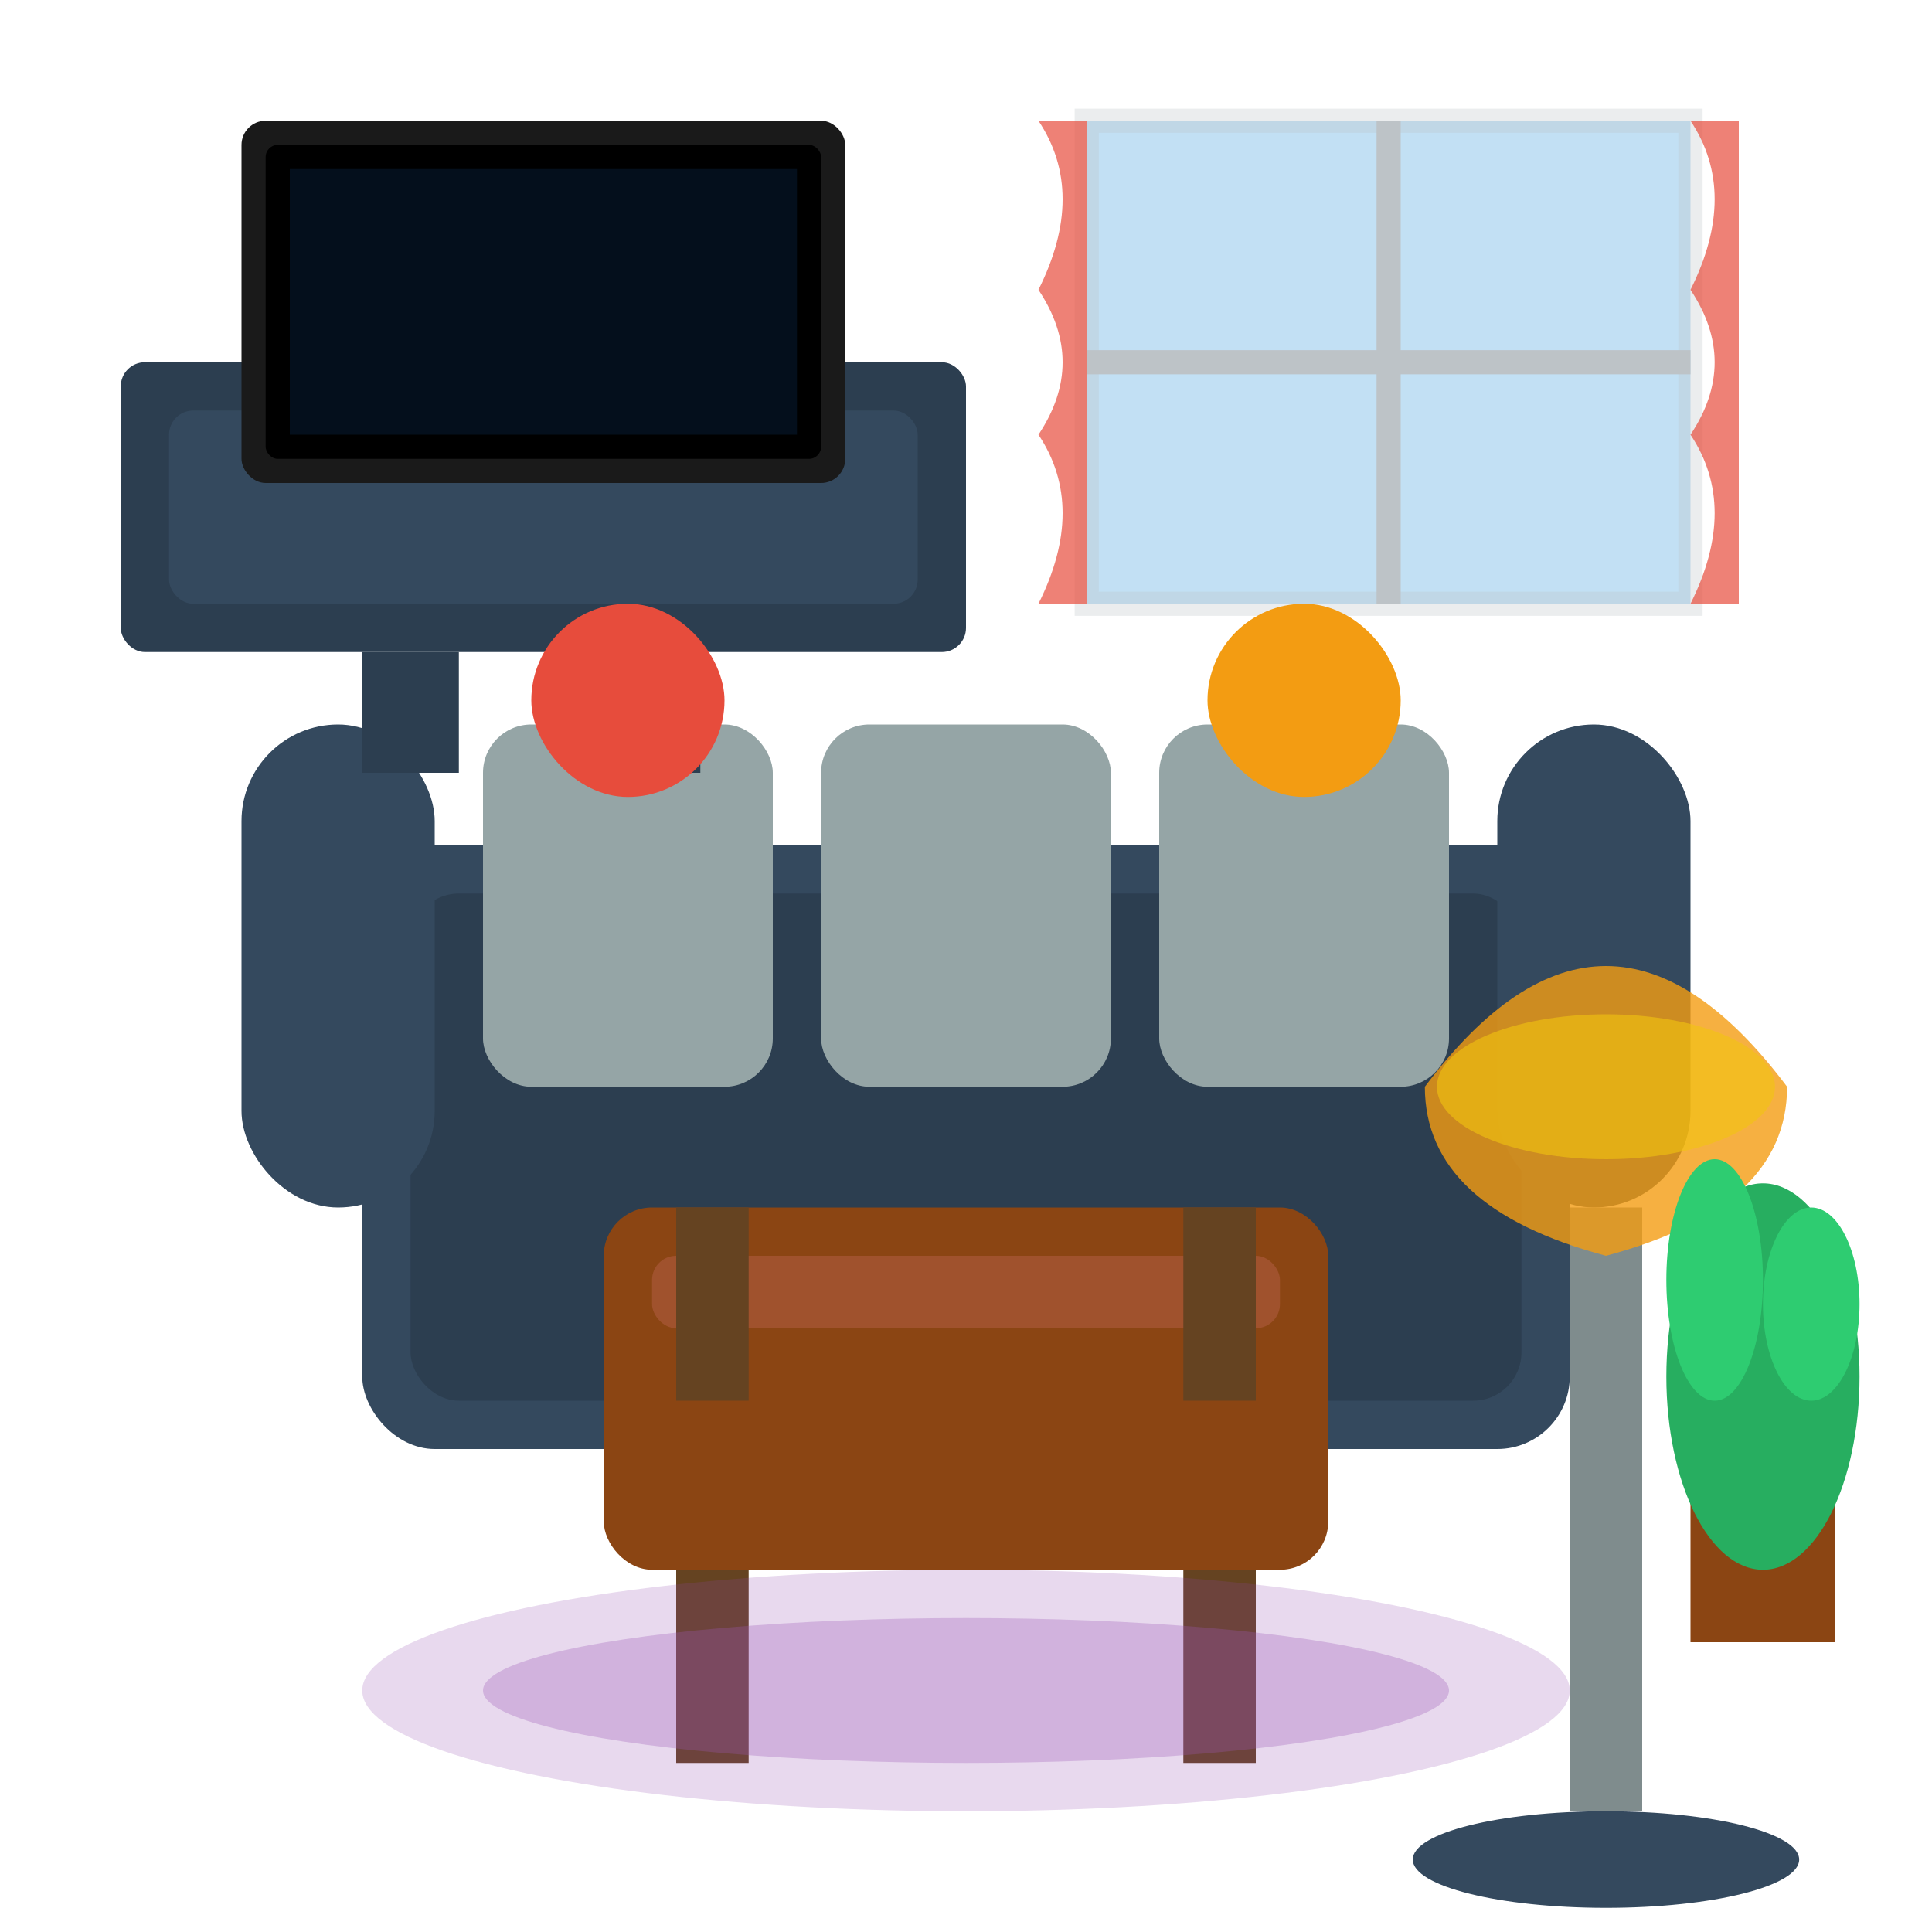
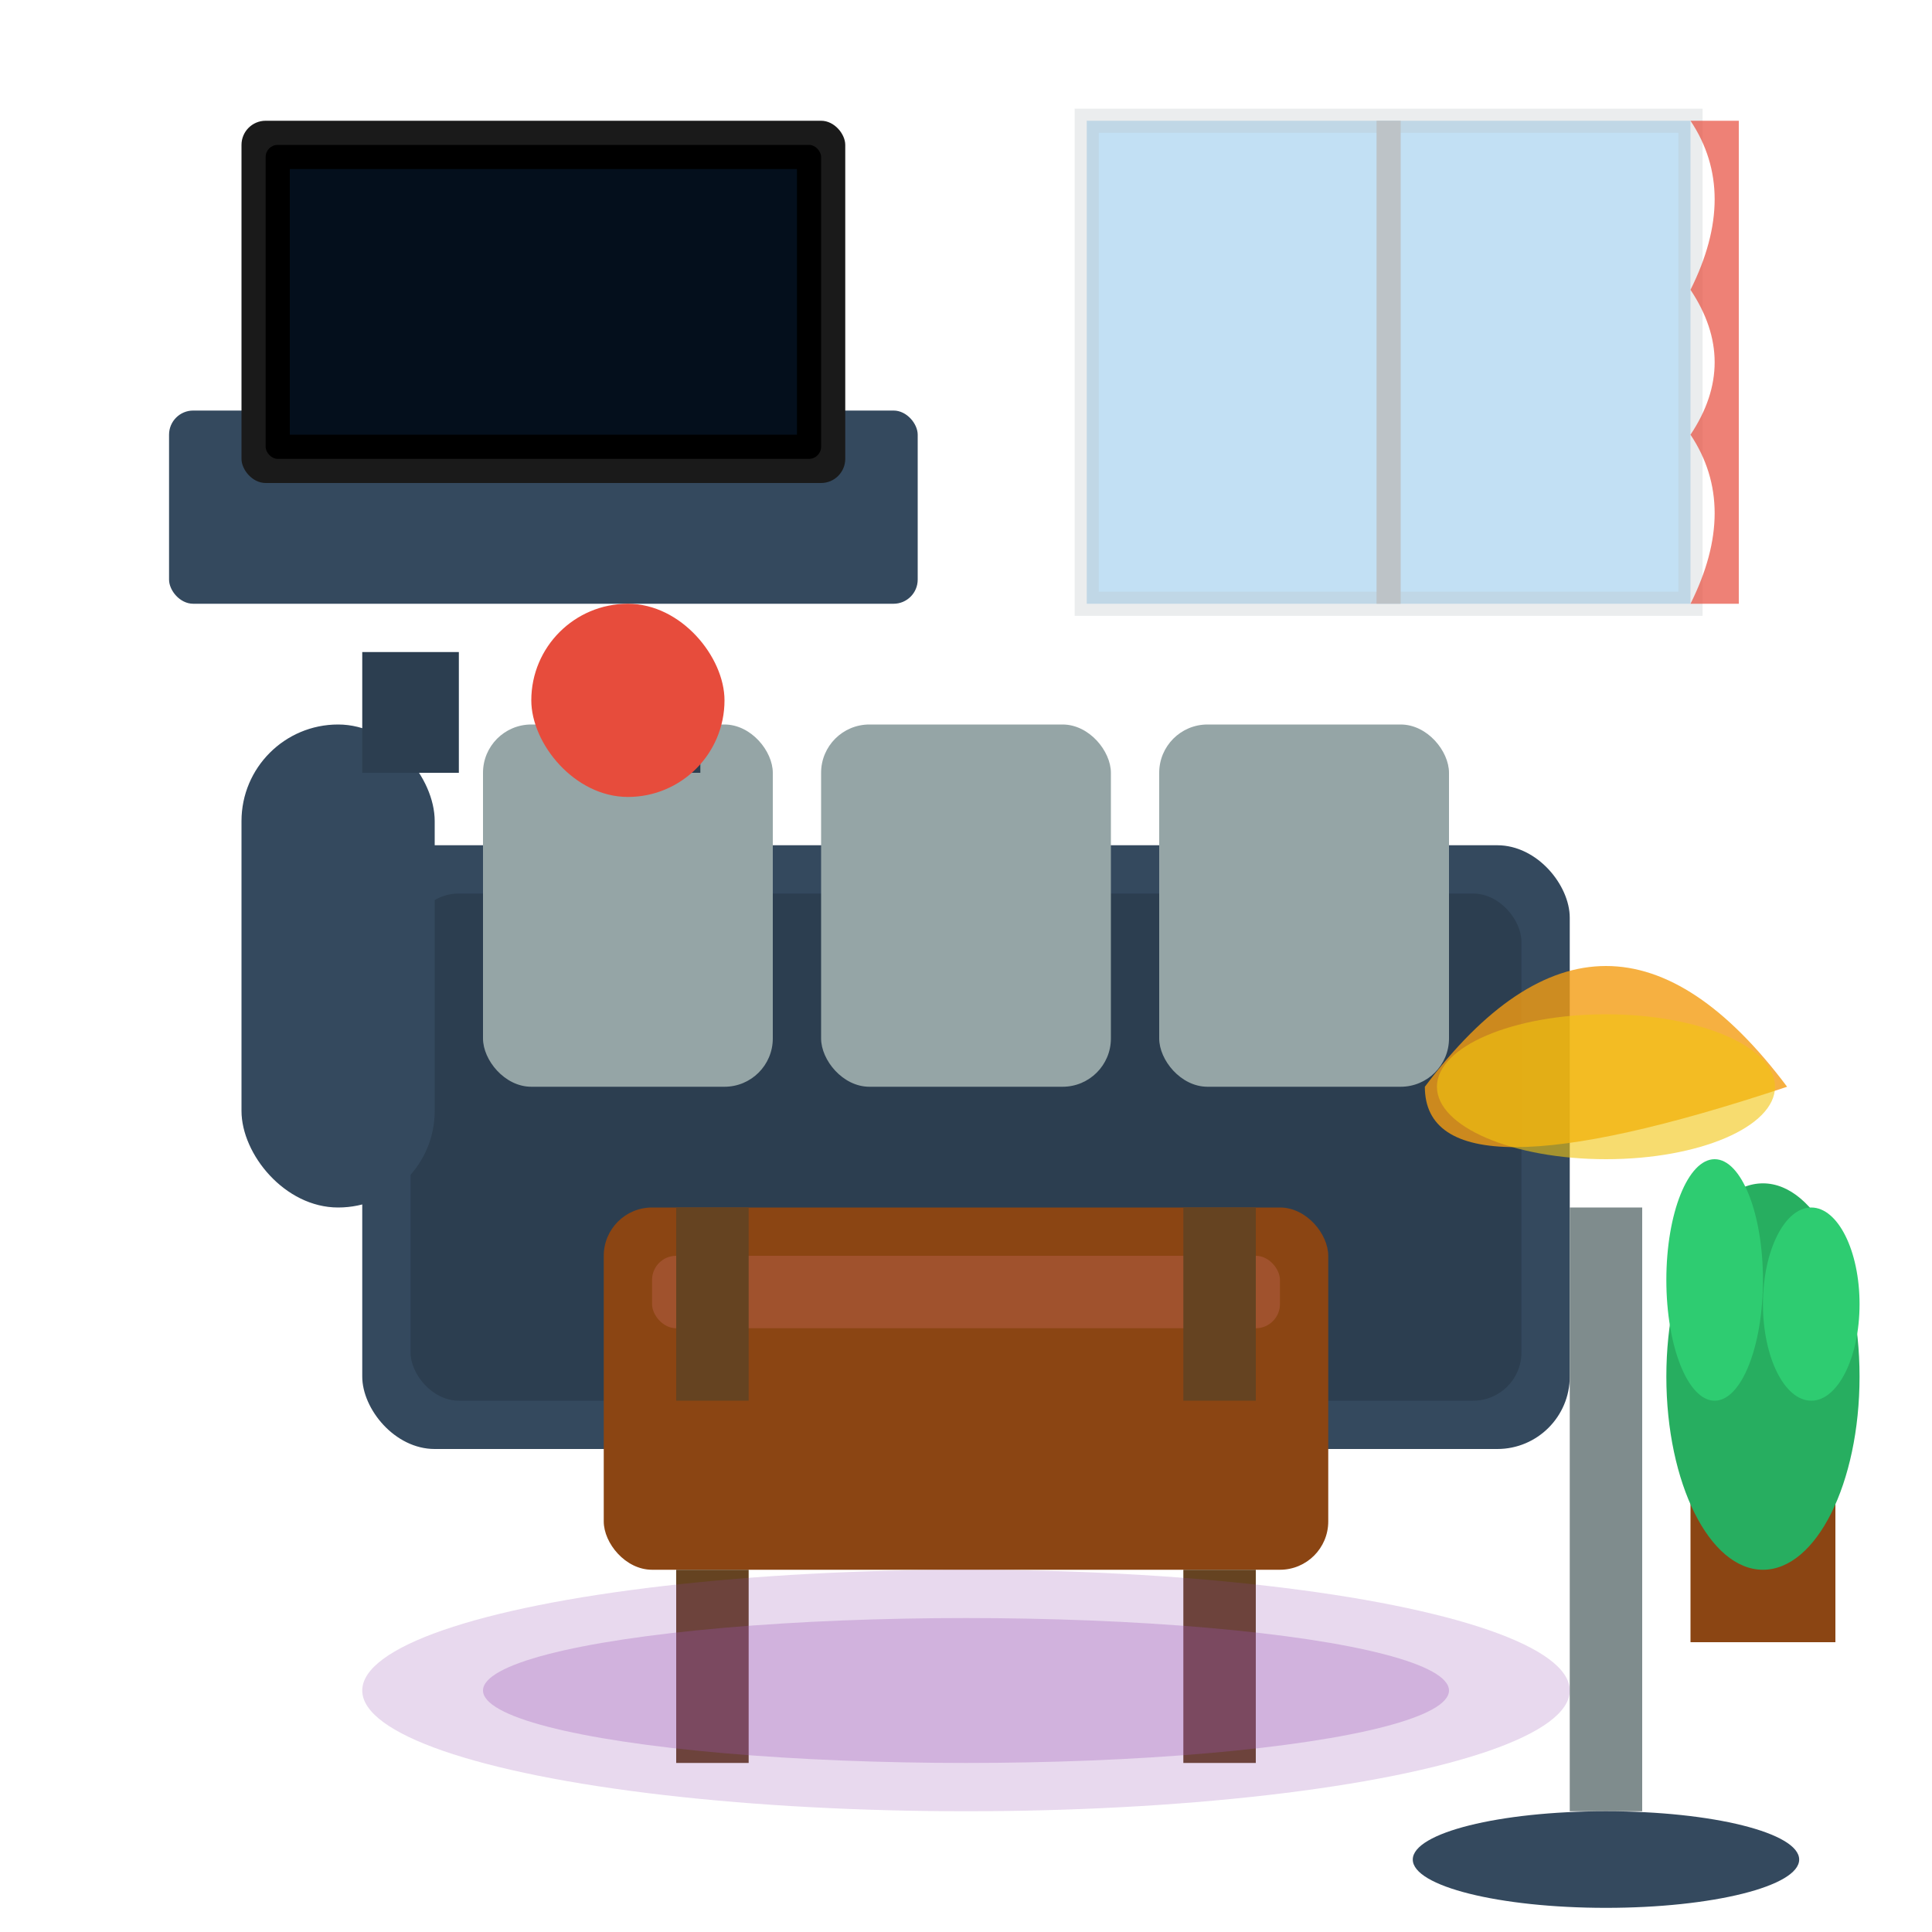
<svg xmlns="http://www.w3.org/2000/svg" width="80" height="80" viewBox="0 0 80 80" fill="none">
  <rect x="15" y="35" width="50" height="25" fill="#34495e" rx="3" />
  <rect x="17" y="37" width="46" height="21" fill="#2c3e50" rx="2" />
  <rect x="20" y="30" width="12" height="15" fill="#95a5a6" rx="2" />
  <rect x="34" y="30" width="12" height="15" fill="#95a5a6" rx="2" />
  <rect x="48" y="30" width="12" height="15" fill="#95a5a6" rx="2" />
  <rect x="10" y="30" width="8" height="20" fill="#34495e" rx="4" />
-   <rect x="62" y="30" width="8" height="20" fill="#34495e" rx="4" />
  <rect x="25" y="50" width="30" height="15" fill="#8b4513" rx="2" />
  <rect x="27" y="52" width="26" height="3" fill="#a0522d" rx="1" />
  <rect x="28" y="65" width="3" height="8" fill="#654321" />
  <rect x="49" y="65" width="3" height="8" fill="#654321" />
  <rect x="28" y="50" width="3" height="8" fill="#654321" />
  <rect x="49" y="50" width="3" height="8" fill="#654321" />
-   <rect x="5" y="15" width="35" height="12" fill="#2c3e50" rx="1" />
  <rect x="7" y="17" width="31" height="8" fill="#34495e" rx="1" />
  <rect x="10" y="5" width="25" height="15" fill="#1a1a1a" rx="1" />
  <rect x="11" y="6" width="23" height="13" fill="#000000" rx="0.5" />
  <rect x="12" y="7" width="21" height="11" fill="#0f3460" opacity="0.3" />
  <rect x="15" y="27" width="4" height="5" fill="#2c3e50" />
  <rect x="25" y="27" width="4" height="5" fill="#2c3e50" />
  <g transform="translate(65, 10)">
    <rect x="0" y="40" width="3" height="25" fill="#7f8c8d" />
    <ellipse cx="1.5" cy="67" rx="8" ry="2" fill="#34495e" />
-     <path d="M-6 35Q1.5 25 9 35Q9 40 1.5 42Q-6 40 -6 35Z" fill="#f39c12" opacity="0.8" />
+     <path d="M-6 35Q1.5 25 9 35Q-6 40 -6 35Z" fill="#f39c12" opacity="0.8" />
    <ellipse cx="1.5" cy="35" rx="7" ry="3" fill="#f1c40f" opacity="0.6" />
  </g>
  <rect x="45" y="5" width="25" height="20" fill="#3498db" opacity="0.3" stroke="#bdc3c7" stroke-width="1" />
  <line x1="57.5" y1="5" x2="57.5" y2="25" stroke="#bdc3c7" stroke-width="1" />
-   <line x1="45" y1="15" x2="70" y2="15" stroke="#bdc3c7" stroke-width="1" />
-   <path d="M43 5Q45 8 43 12Q45 15 43 18Q45 21 43 25L45 25L45 5Z" fill="#e74c3c" opacity="0.7" />
  <path d="M70 5Q72 8 70 12Q72 15 70 18Q72 21 70 25L72 25L72 5Z" fill="#e74c3c" opacity="0.7" />
  <g transform="translate(70, 45)">
    <rect x="0" y="15" width="6" height="8" fill="#8b4513" />
    <ellipse cx="3" cy="12" rx="4" ry="8" fill="#27ae60" />
    <ellipse cx="1" cy="8" rx="2" ry="5" fill="#2ecc71" />
    <ellipse cx="5" cy="9" rx="2" ry="4" fill="#2ecc71" />
  </g>
  <rect x="22" y="25" width="8" height="8" fill="#e74c3c" rx="4" />
-   <rect x="50" y="25" width="8" height="8" fill="#f39c12" rx="4" />
  <ellipse cx="40" cy="70" rx="25" ry="5" fill="#8e44ad" opacity="0.2" />
  <ellipse cx="40" cy="70" rx="20" ry="3" fill="#9b59b6" opacity="0.3" />
</svg>